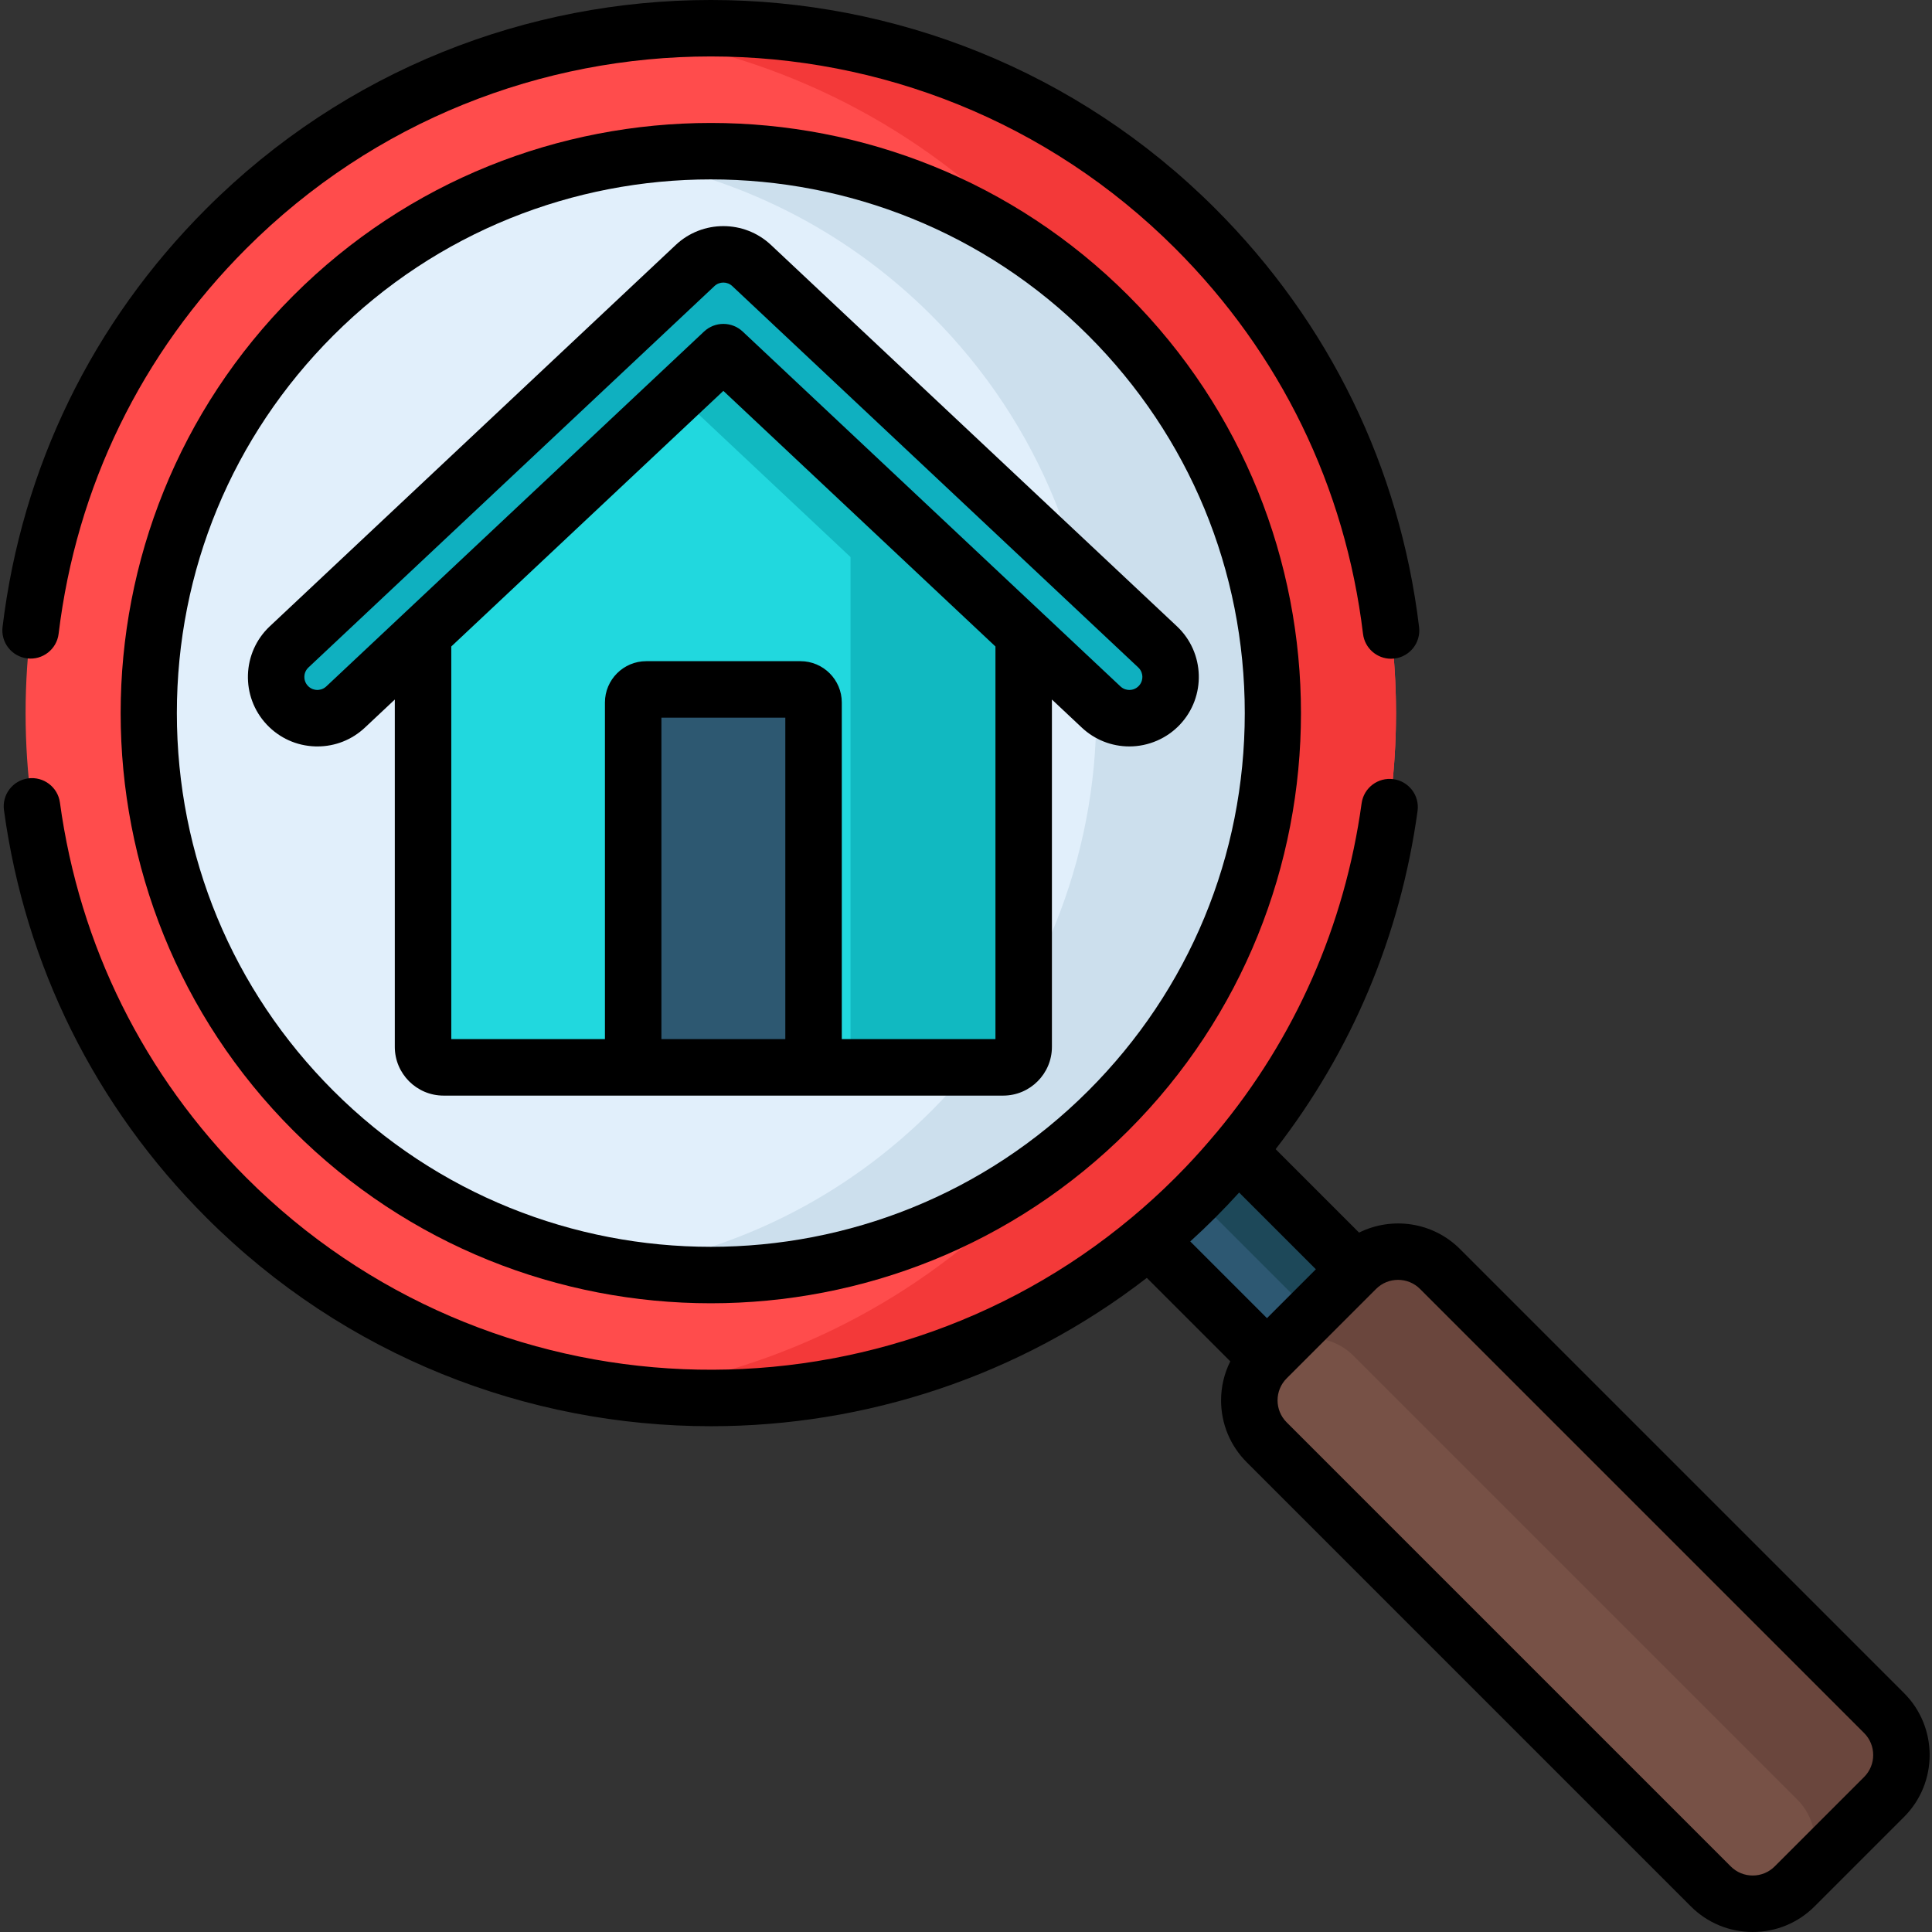
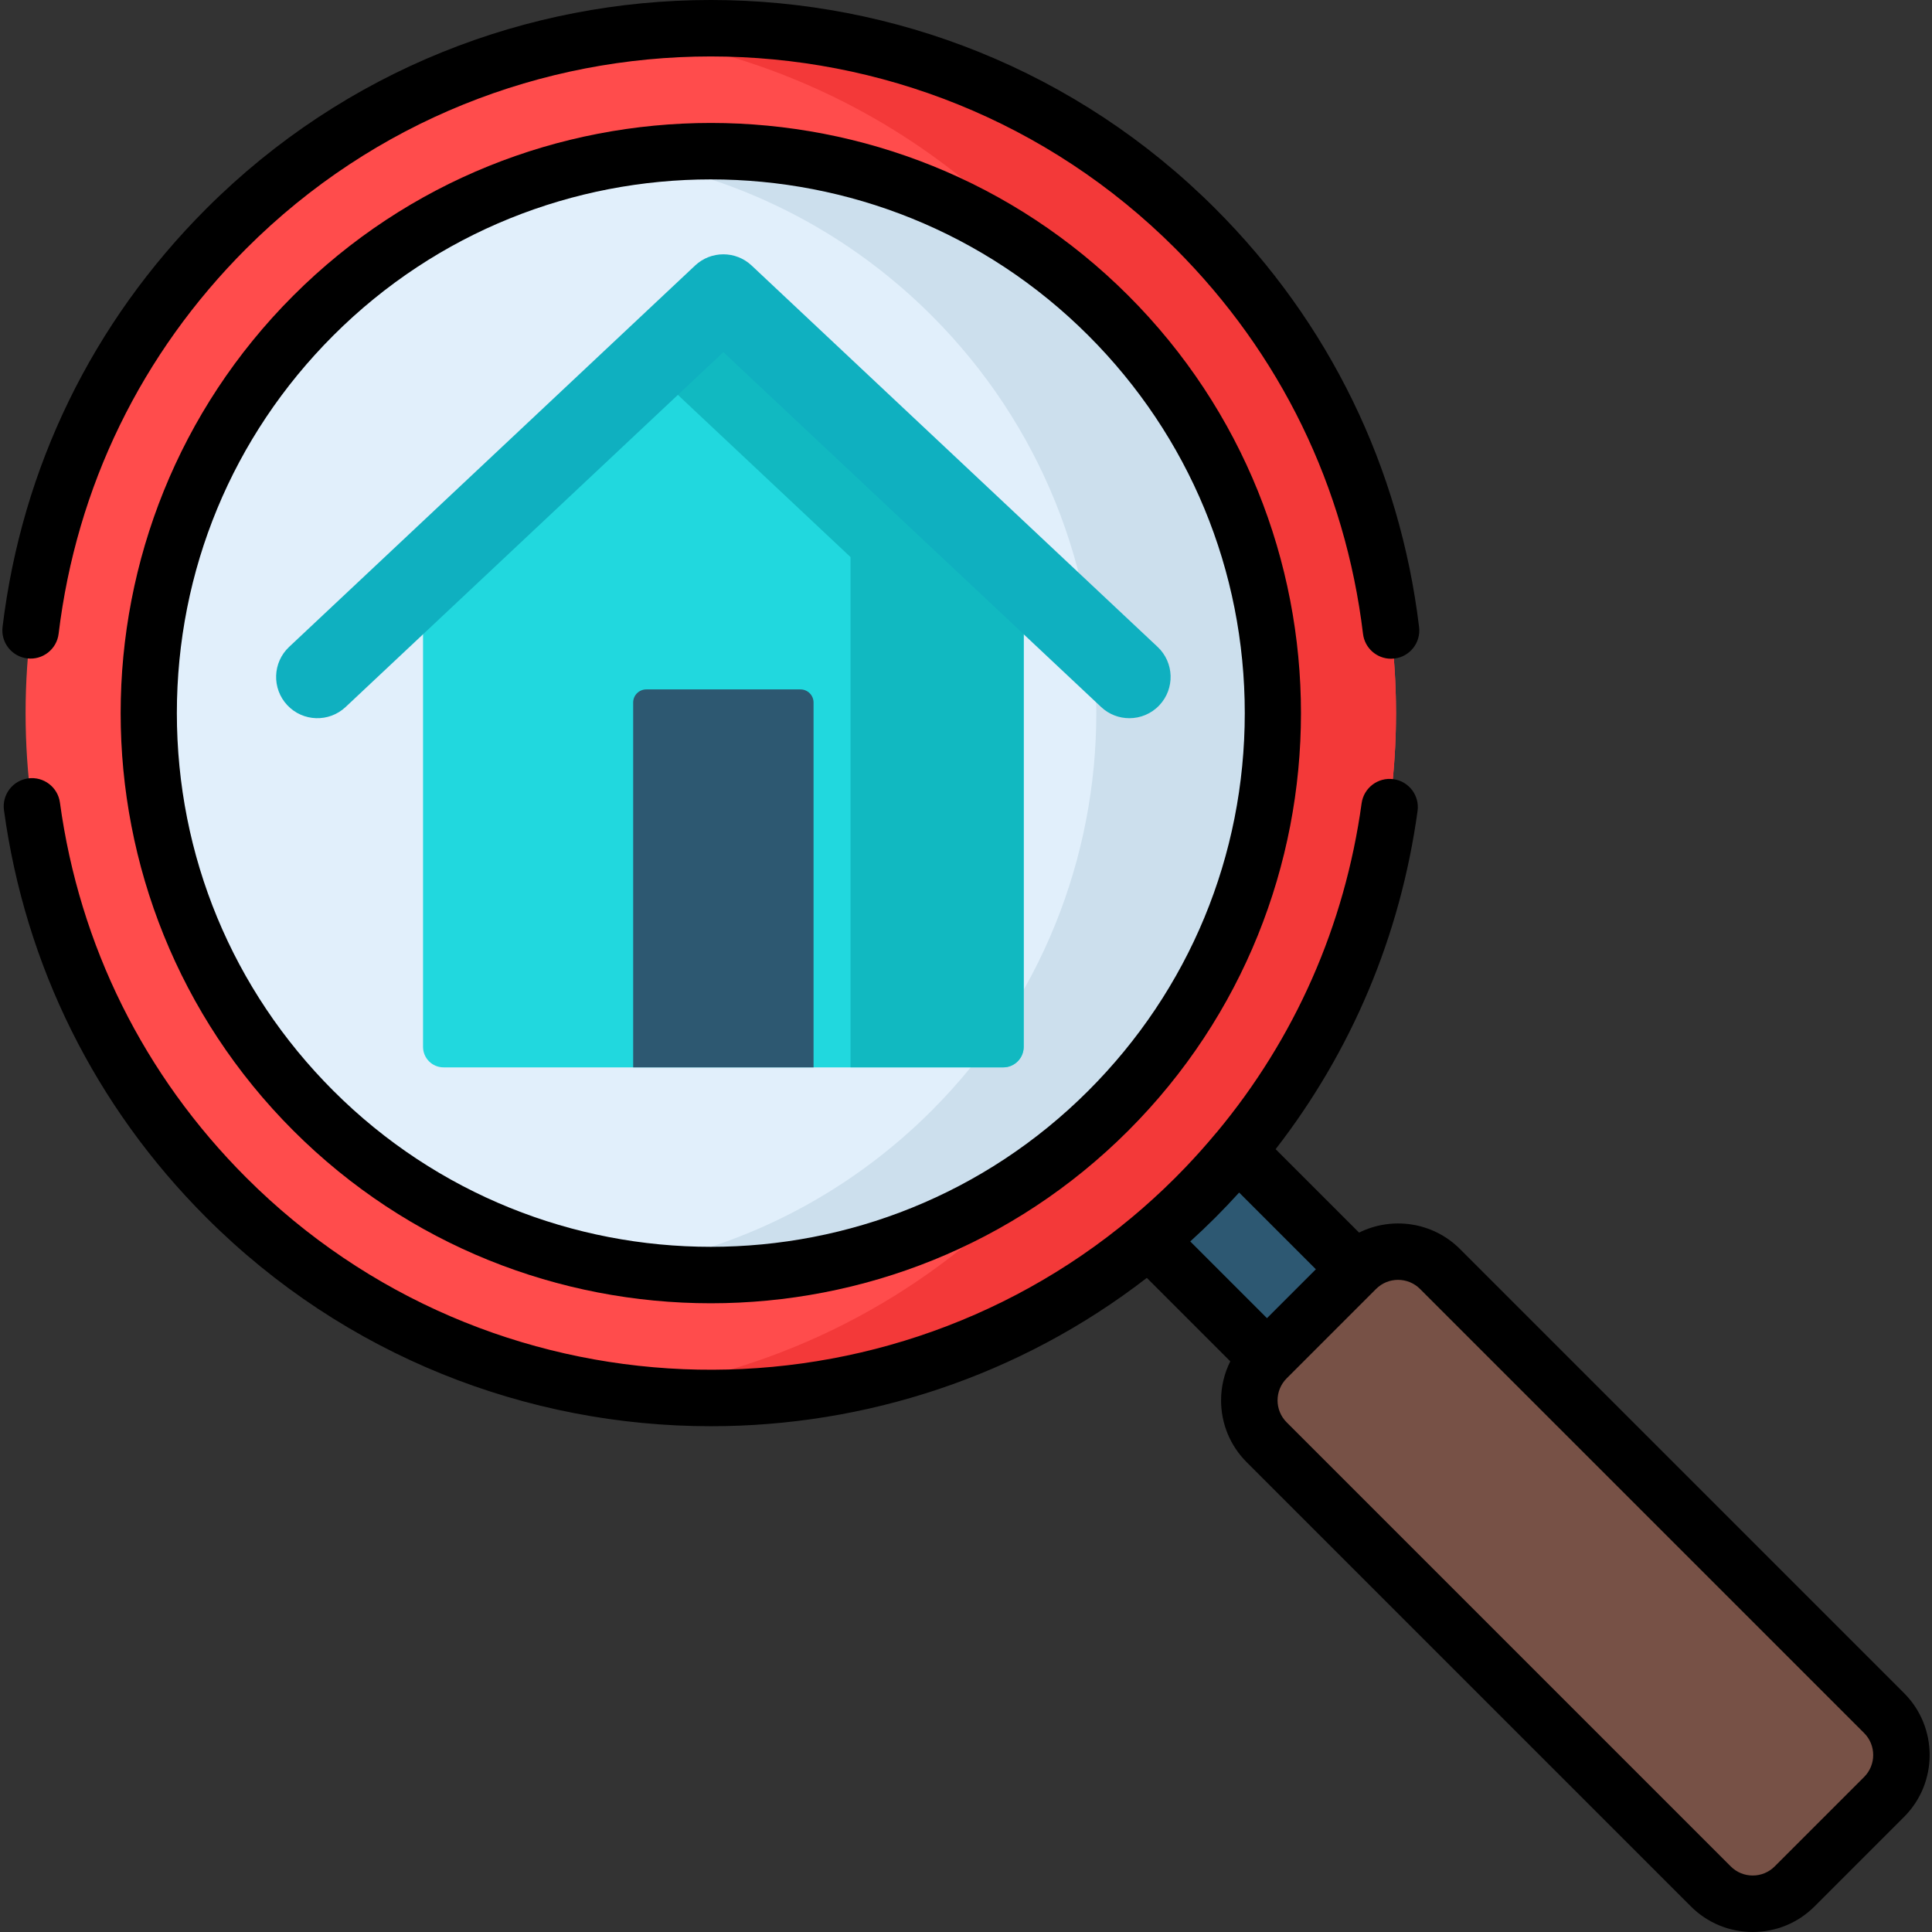
<svg xmlns="http://www.w3.org/2000/svg" version="1.1" id="Capa_1" x="0px" y="0px" viewBox="0 0 512.002 512.002" style="enable-background:new 0 0 512.002 512.002;" xml:space="preserve">
  <rect x="0" y="0" width="512.002" height="512.002" fill="#333333" stroke="none" />
  <rect x="320.179" y="261.126" transform="matrix(-0.707 0.707 -0.707 -0.707 813.604 337.885)" style="fill:#2D5872;" width="33.29" height="152.639" />
-   <rect x="334.389" y="255.228" transform="matrix(-0.707 0.707 -0.707 -0.707 819.486 323.652)" style="fill:#1D4859;" width="16.646" height="152.639" />
  <path style="fill:#775146;" d="M499.304,476.214l-23.7,23.7c-6.138,6.138-16.091,6.138-22.229,0L335.684,382.222  c-6.138-6.138-6.138-16.091,0-22.229l23.7-23.7c6.138-6.138,16.091-6.138,22.229,0l117.691,117.691  C505.442,460.122,505.442,470.076,499.304,476.214z" />
-   <path style="fill:#6A463D;" d="M359.384,336.293l-22.964,22.964c6.138-6.138,16.091-6.138,22.229,0L476.34,476.948  c6.138,6.138,6.138,16.091,0,22.229l22.964-22.964c6.138-6.138,6.139-16.091,0-22.229L381.613,336.293  C375.475,330.155,365.522,330.155,359.384,336.293z" />
  <circle style="fill:#FF4C4C;" cx="188.371" cy="188.98" r="181.59" />
  <path style="fill:#F33939;" d="M316.776,60.581c-41.439-41.44-97.922-58.651-151.868-51.66  c38.372,4.973,75.461,22.184,104.936,51.66c70.915,70.915,70.915,185.89,0,256.804c-29.475,29.476-66.564,46.687-104.936,51.66  c53.946,6.991,110.429-10.221,151.868-51.66C387.69,246.47,387.69,131.495,316.776,60.581z" />
  <circle style="fill:#E1EFFB;" cx="188.371" cy="188.98" r="148.99" />
  <path style="fill:#CCDFED;" d="M293.725,83.632c-35.067-35.067-83.264-48.989-128.765-41.787  c29.995,4.748,58.82,18.67,81.937,41.787c58.184,58.184,58.184,152.518,0,210.702c-23.117,23.117-51.941,37.039-81.937,41.787  c45.501,7.202,93.699-6.719,128.765-41.787C351.908,236.15,351.908,141.815,293.725,83.632z" />
  <path style="fill:#21D8DE;" d="M191.7,88.833l-79.588,74.765v113.829c0,3.003,2.434,5.437,5.437,5.437h148.302  c3.003,0,5.437-2.434,5.437-5.437v-113.83L191.7,88.833z" />
  <path style="fill:#11B9C1;" d="M191.7,88.833l-14.446,13.57l48.148,45.23v135.231h40.449c3.003,0,5.437-2.434,5.437-5.437v-113.83  L191.7,88.833z" />
  <path style="fill:#0FB0C0;" d="M299.293,190.331c-2.683,0-5.372-0.982-7.482-2.964L191.7,93.322L91.588,187.367  c-4.4,4.134-11.318,3.917-15.45-0.482c-4.133-4.399-3.917-11.317,0.482-15.45L184.216,70.36c4.206-3.952,10.761-3.952,14.967,0  l107.595,101.075c4.4,4.133,4.616,11.05,0.482,15.45C305.11,189.174,302.205,190.331,299.293,190.331z" />
  <path style="fill:#2D5871;" d="M212.13,182.702h-40.86c-1.917,0-3.471,1.554-3.471,3.471v96.691h47.802v-96.691  C215.601,184.256,214.047,182.702,212.13,182.702z" />
  <path d="M7.208,174.482c4.099,0.496,7.831-2.427,8.327-6.53c4.714-38.963,21.909-74.261,49.729-102.08  c67.882-67.882,178.336-67.884,246.22,0c27.829,27.828,45.025,63.138,49.731,102.114c0.459,3.798,3.688,6.587,7.42,6.587  c0.3,0,0.602-0.019,0.907-0.055c4.103-0.496,7.027-4.224,6.532-8.327c-5.112-42.333-23.787-80.683-54.006-110.903  c-73.72-73.718-193.669-73.718-267.388,0C24.471,85.498,5.797,123.835,0.677,166.155C0.181,170.257,3.105,173.986,7.208,174.482z" />
  <path d="M77.73,78.34c-61.008,61.009-61.008,160.277,0,221.286c30.505,30.504,70.574,45.756,110.644,45.756  s80.138-15.252,110.643-45.756c61.008-61.009,61.008-160.277,0-221.286C238.007,17.332,138.74,17.332,77.73,78.34z M288.433,289.042  c-55.171,55.174-144.945,55.173-200.118,0c-26.727-26.726-41.446-62.261-41.446-100.059s14.719-73.334,41.446-100.06  c27.589-27.59,63.819-41.38,100.06-41.38c36.232,0,72.476,13.797,100.059,41.38c26.727,26.726,41.446,62.261,41.446,100.06  C329.879,226.78,315.159,262.316,288.433,289.042z" />
  <path d="M504.596,448.692L386.905,331.001c-7.224-7.221-18.056-8.659-26.737-4.348l-22.11-22.111  c20.169-26.001,33.058-56.571,37.611-89.622c0.564-4.094-2.298-7.87-6.392-8.434c-4.087-0.561-7.869,2.298-8.434,6.392  c-4.471,32.446-17.669,62.298-38.419,87.223c-0.054,0.061-0.114,0.117-0.167,0.18c-2.593,3.111-5.278,6.122-8.014,8.989  c-0.002,0.002-0.004,0.004-0.006,0.006c-0.912,0.956-1.83,1.895-2.752,2.817c-0.976,0.976-1.962,1.933-2.955,2.881  c-0.647,0.616-1.309,1.227-1.97,1.838c-0.319,0.295-0.635,0.593-0.955,0.885c-0.832,0.757-1.675,1.506-2.526,2.251  c-0.153,0.134-0.305,0.27-0.458,0.403c-0.877,0.763-1.765,1.518-2.66,2.267c-68.332,57.142-170.53,53.642-234.697-10.525  c-27.128-27.128-44.206-61.503-49.385-99.411c-0.559-4.094-4.335-6.954-8.428-6.401c-4.094,0.559-6.96,4.332-6.401,8.428  c5.625,41.173,24.17,78.508,53.629,107.968c36.86,36.859,85.277,55.289,133.694,55.289c40.826,0,81.651-13.105,115.548-39.311  l22.117,22.117c-1.584,3.174-2.442,6.685-2.442,10.336c0,6.198,2.414,12.024,6.795,16.407l117.69,117.69  c4.383,4.382,10.21,6.796,16.407,6.796s12.024-2.414,16.405-6.796l23.7-23.699c0.001,0,0.001-0.001,0.001-0.001  C513.641,472.458,513.641,457.74,504.596,448.692z M315.43,328.996c1.133-1.03,2.258-2.073,3.372-3.135  c0.155-0.147,0.302-0.297,0.456-0.445c0.942-0.904,1.882-1.811,2.809-2.739c1.067-1.068,2.116-2.148,3.155-3.237  c0.029-0.03,0.058-0.062,0.087-0.092c1.041-1.092,2.066-2.196,3.078-3.308l20.333,20.332l-12.957,12.957L315.43,328.996z   M494.013,470.921l-23.701,23.7c-1.555,1.555-3.623,2.412-5.822,2.412c-2.2,0-4.268-0.856-5.823-2.413l-117.69-117.69  c-3.212-3.211-3.212-8.434,0-11.646l0.08-0.08l0,0l11.842-11.843l11.777-11.777c1.606-1.606,3.714-2.408,5.824-2.408  c2.109,0,4.217,0.802,5.822,2.408l117.691,117.69C497.223,462.487,497.223,467.71,494.013,470.921z" />
-   <path d="M179.093,64.905L71.496,165.98c-7.4,6.952-7.764,18.629-0.813,26.027c3.368,3.585,7.93,5.644,12.846,5.798  c0.197,0.006,0.394,0.009,0.59,0.009c4.7,0,9.152-1.761,12.592-4.993l7.916-7.436v92.043c0,7.125,5.796,12.921,12.921,12.921h50.25  h47.803h50.25c7.125,0,12.921-5.796,12.921-12.921v-92.044l7.917,7.437c3.428,3.219,7.904,4.993,12.604,4.993  c5.065,0,9.957-2.116,13.422-5.805c6.952-7.4,6.588-19.076-0.813-26.029L204.307,64.906  C197.239,58.266,186.163,58.263,179.093,64.905z M208.117,275.382h-32.835v-85.196h32.835V275.382z M263.804,275.382h-40.72v-89.209  c0-6.04-4.914-10.954-10.954-10.954h-40.861c-6.04,0-10.954,4.914-10.954,10.954v89.209h-40.72V171.325l72.105-67.736l72.105,67.736  v104.057H263.804z M302.74,179.293c0.017,0.533-0.082,1.562-0.934,2.468c-0.888,0.945-1.956,1.086-2.514,1.086  c-0.622,0-1.535-0.163-2.358-0.935l-20.52-19.276c-0.001-0.001-0.002-0.002-0.003-0.003l-79.588-74.765  c-2.88-2.705-7.366-2.705-10.247,0l-79.588,74.765c-0.001,0.001-0.002,0.003-0.004,0.004l-20.52,19.277  c-0.907,0.852-1.938,0.946-2.467,0.933c-0.533-0.018-1.554-0.18-2.405-1.086c-0.851-0.905-0.949-1.934-0.933-2.467  s0.179-1.554,1.085-2.404L189.34,75.814c0.662-0.622,1.511-0.933,2.36-0.933c0.85,0,1.698,0.311,2.36,0.933l107.595,101.074  C302.56,177.739,302.723,178.76,302.74,179.293z" />
  <g>
</g>
  <g>
</g>
  <g>
</g>
  <g>
</g>
  <g>
</g>
  <g>
</g>
  <g>
</g>
  <g>
</g>
  <g>
</g>
  <g>
</g>
  <g>
</g>
  <g>
</g>
  <g>
</g>
  <g>
</g>
  <g>
</g>
</svg>